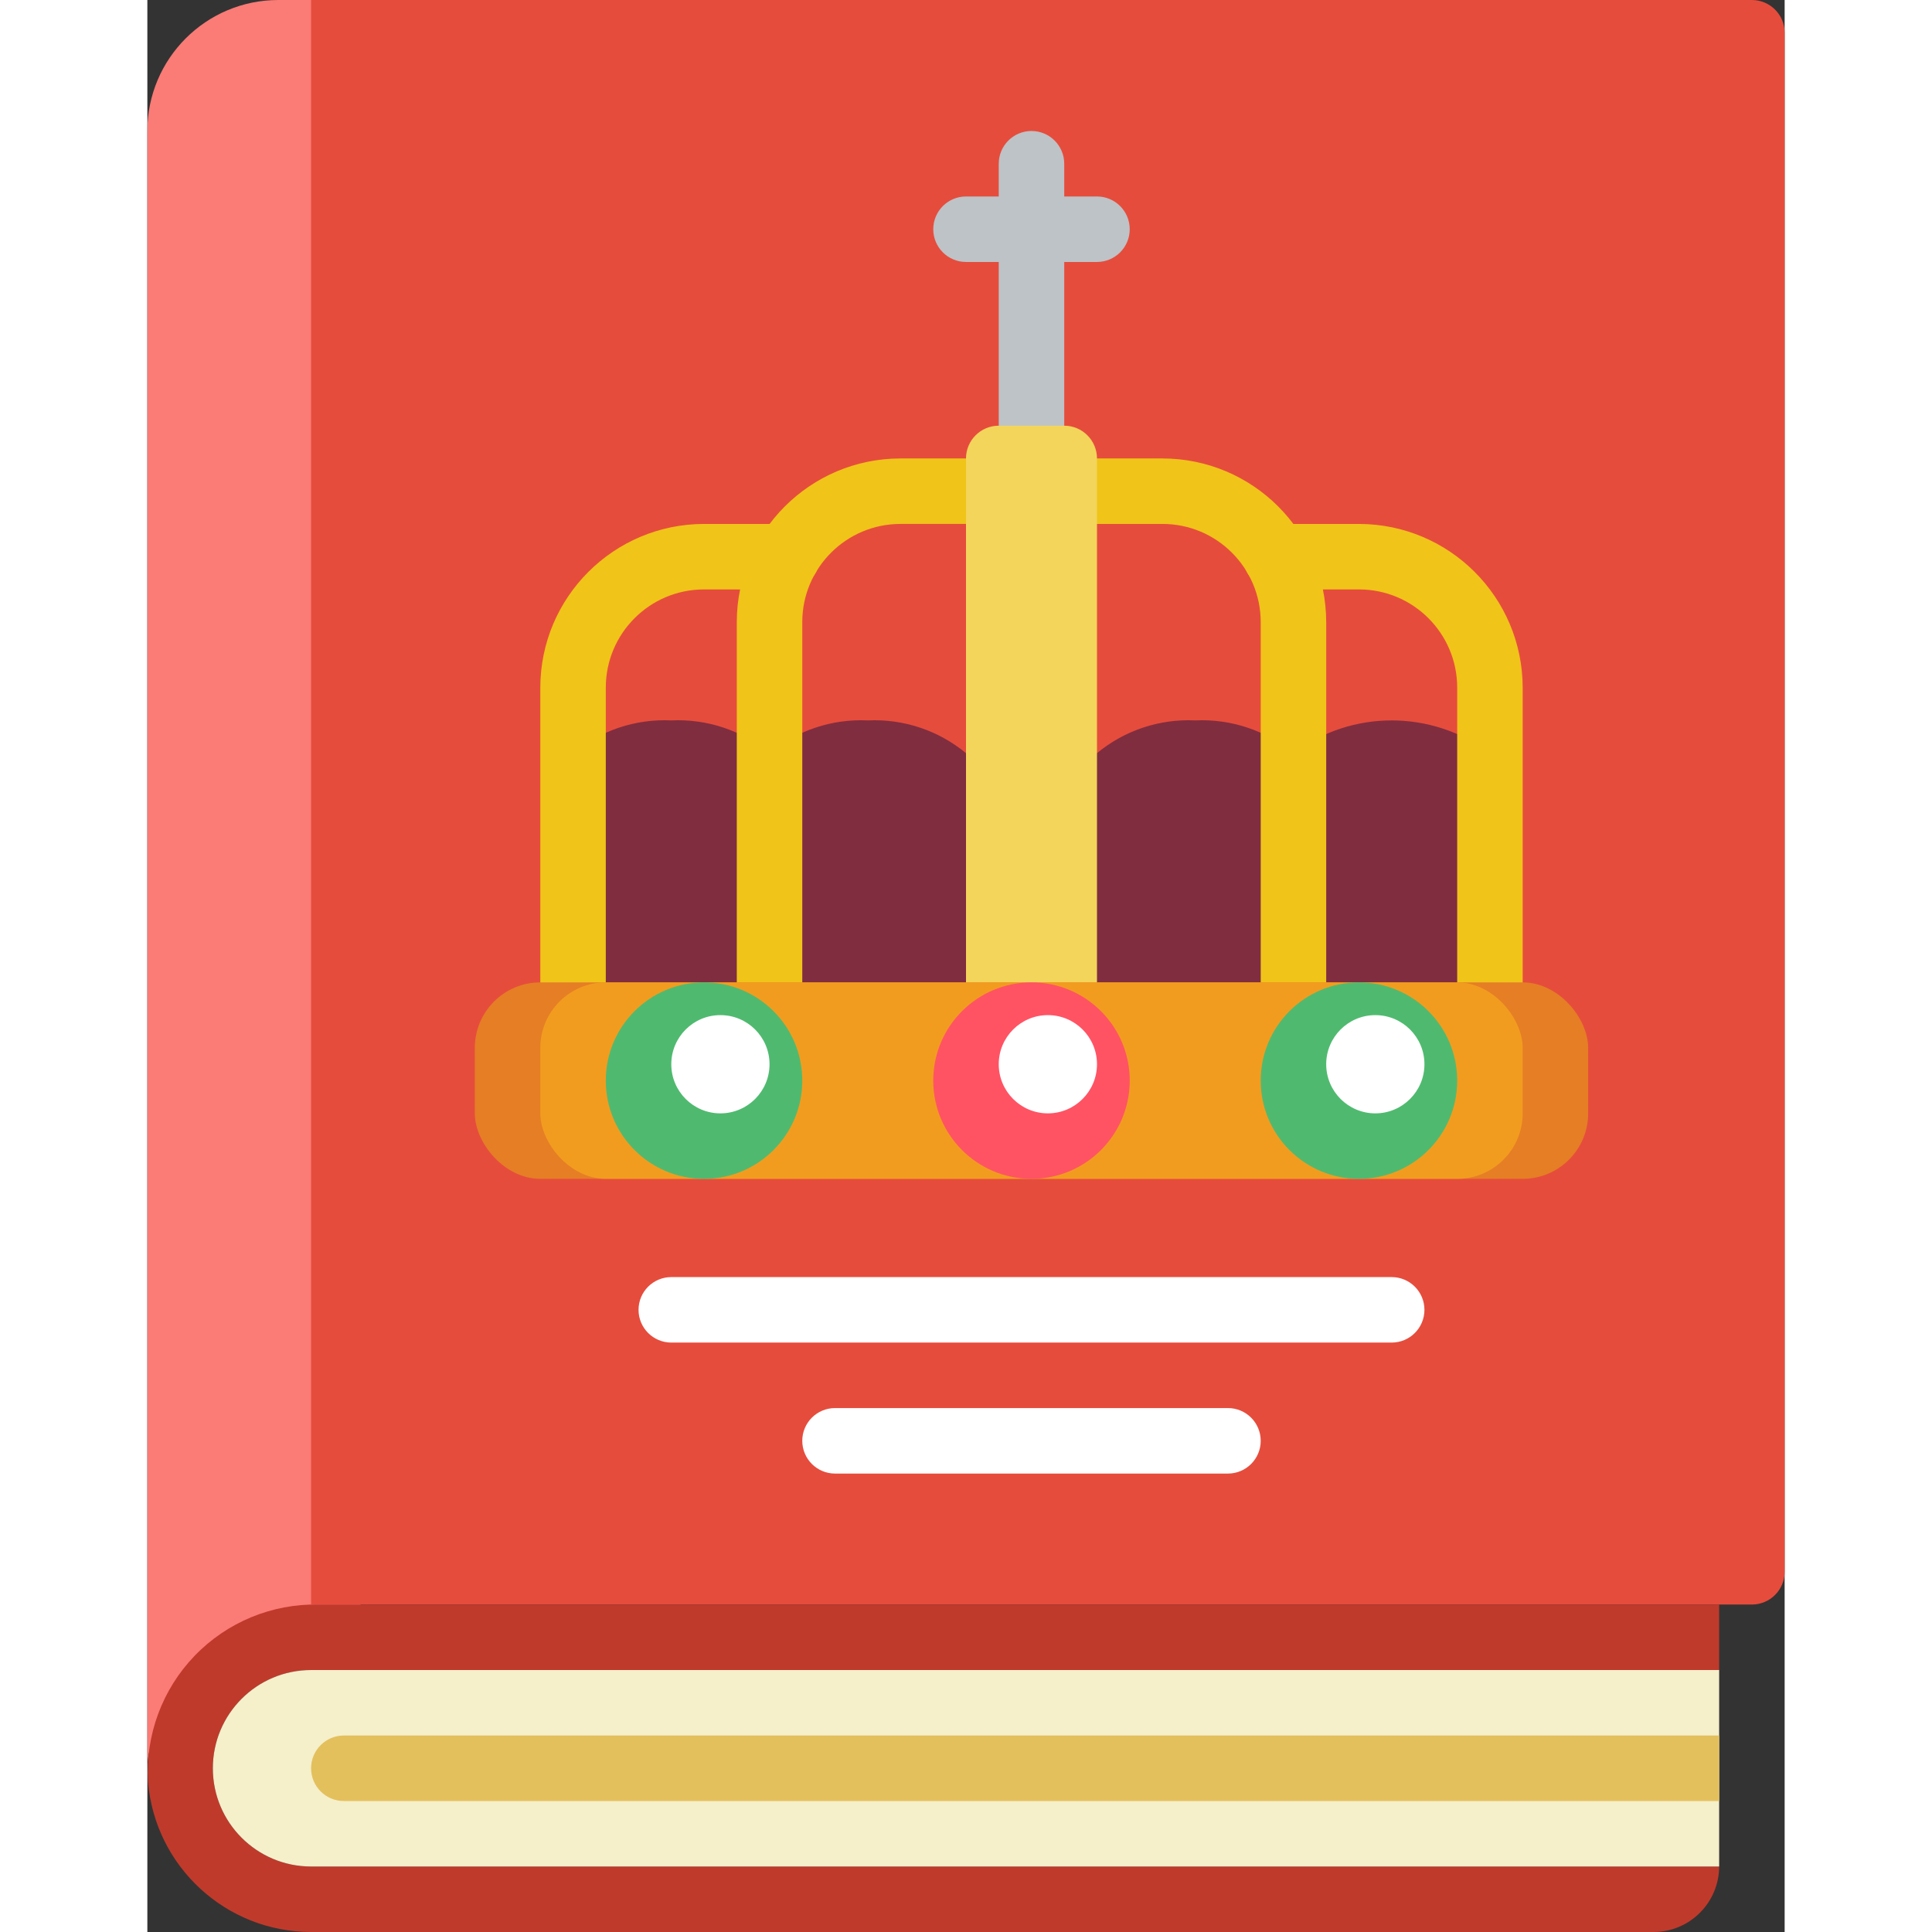
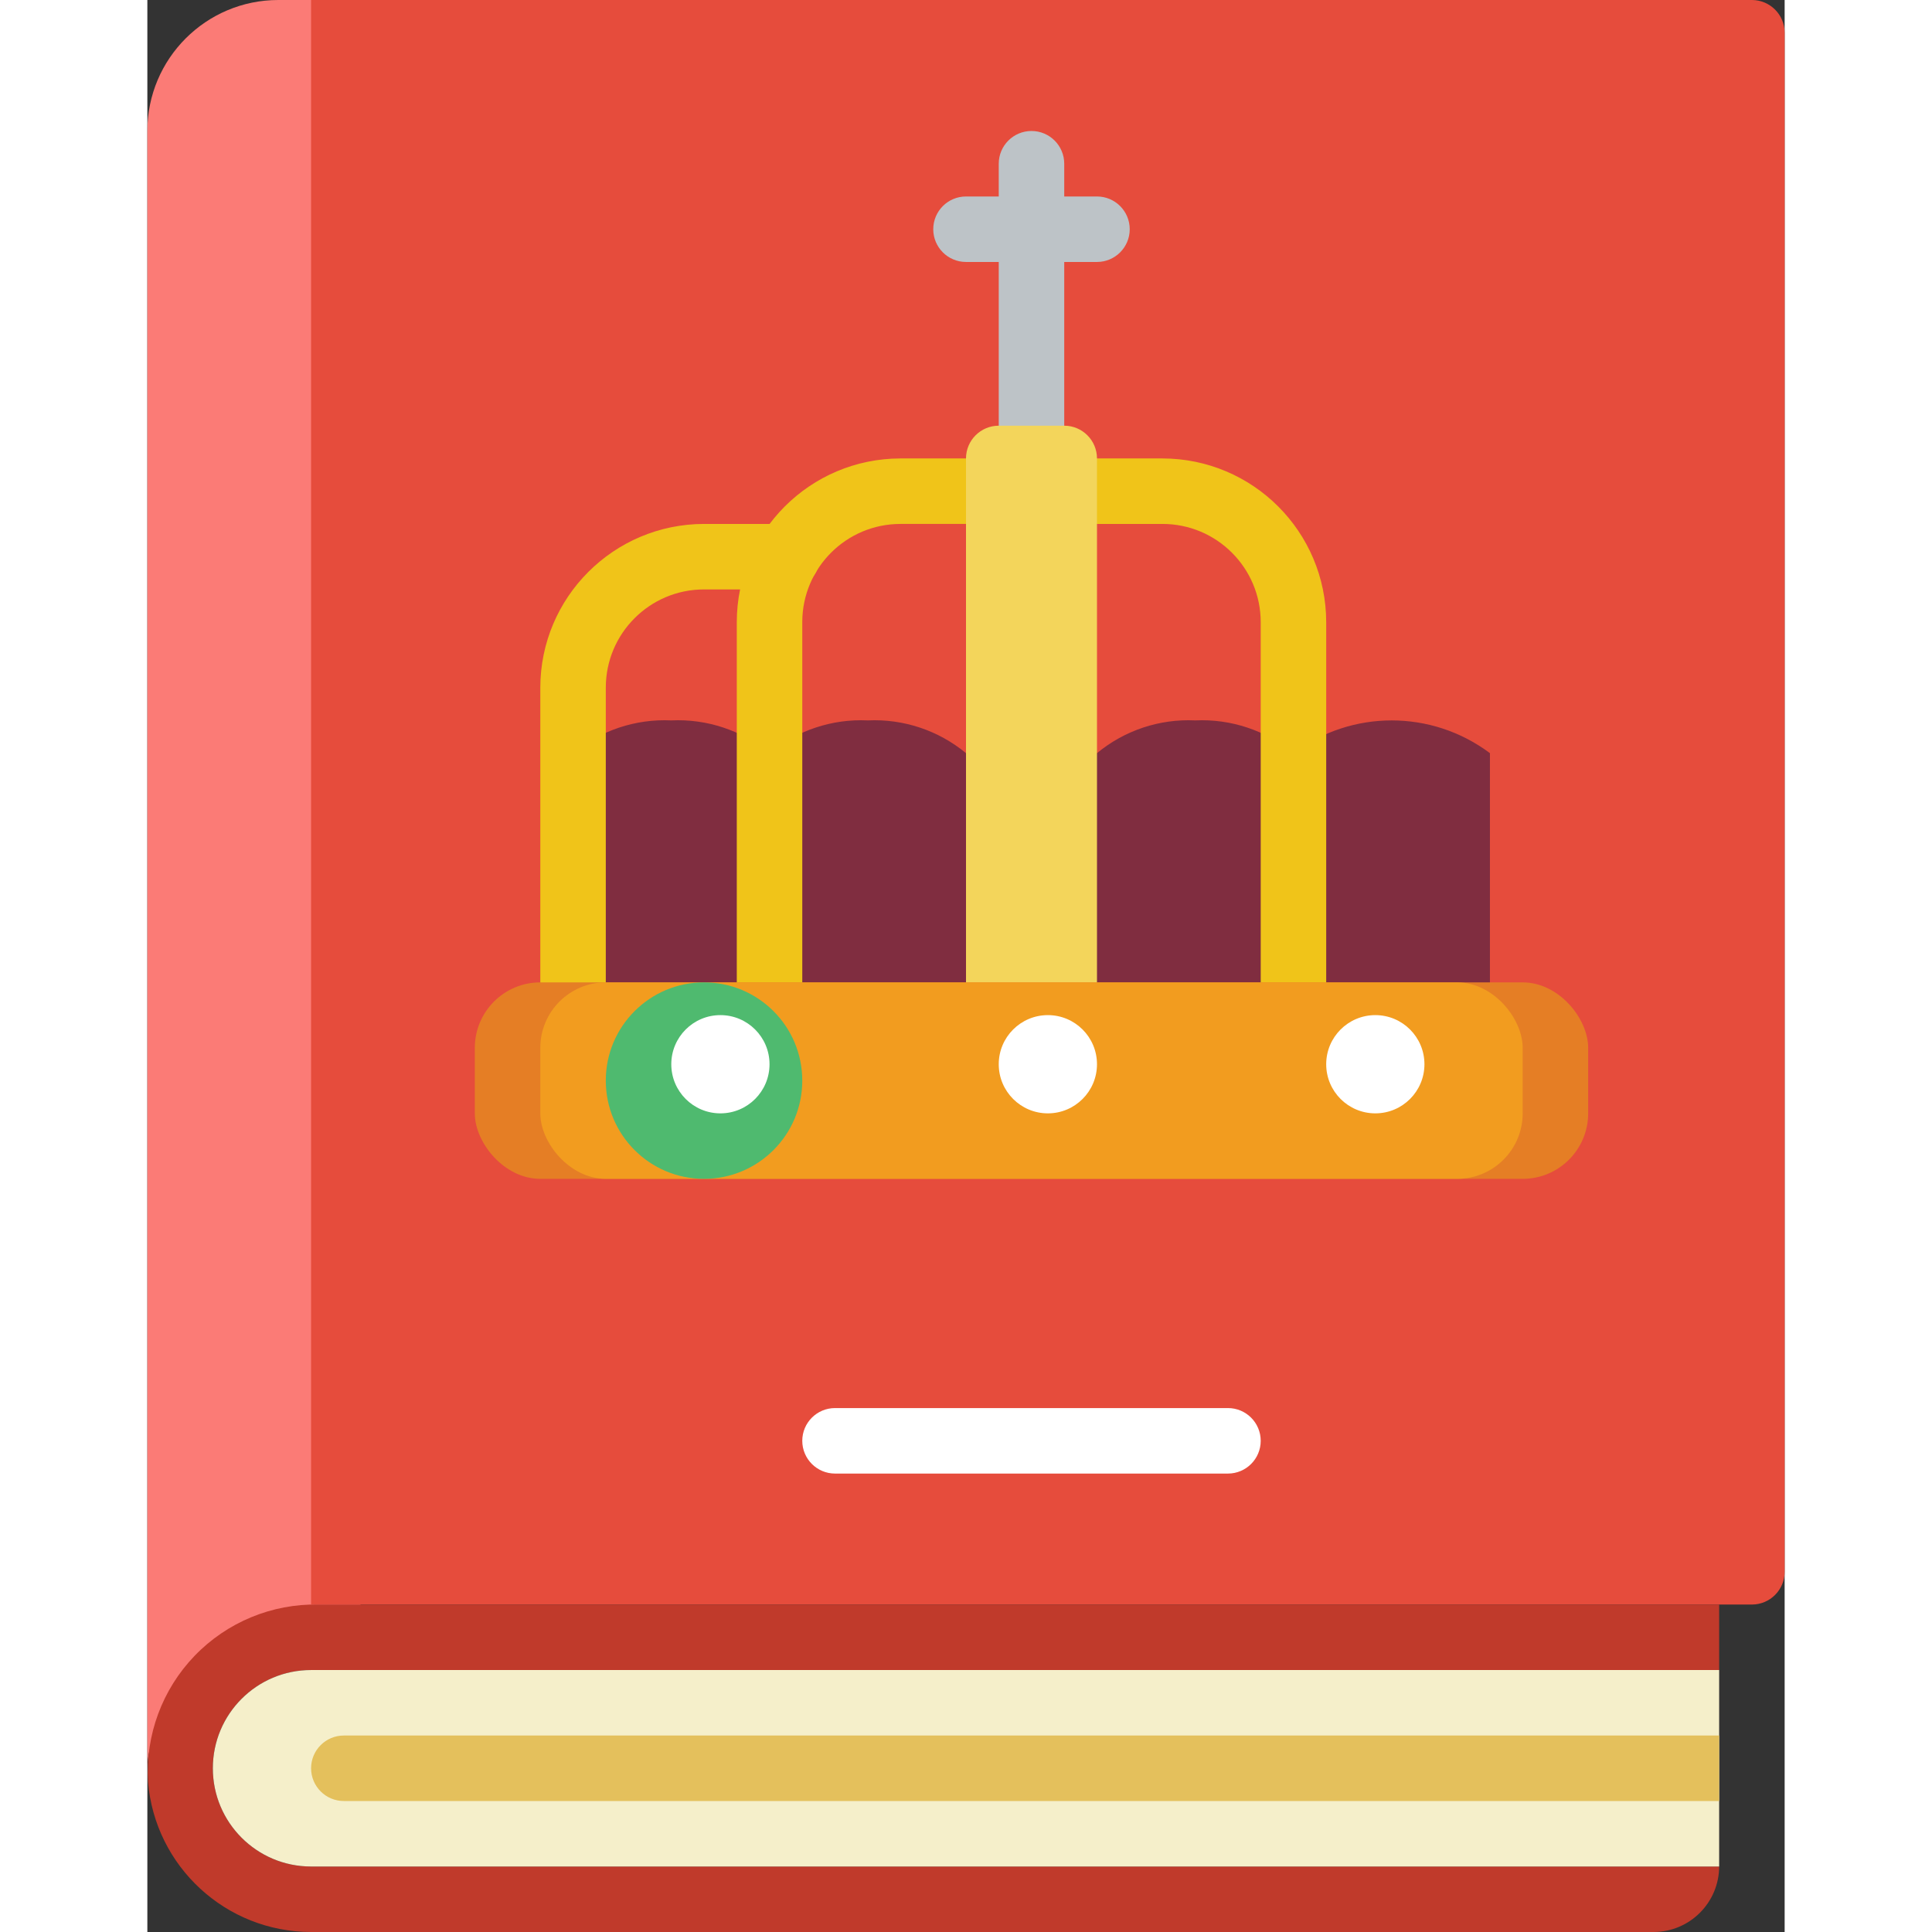
<svg xmlns="http://www.w3.org/2000/svg" height="512" viewBox="0 0 50 59" width="512">
  <rect x="0" y="0" width="50" height="59" fill="#333333" stroke="none" />
  <g id="018---Royal-History" fill="none">
    <path id="Shape" d="m7 0-.5 50h-1c-2.21 0-5.5 1.79-5.5 4v-50c0-2.209 1.791-4 4-4z" fill="#fb7b76" />
    <path id="Shape" d="m50 1v47c0 .552-.448 1-1 1h-44v-49h44c.552 0 1 .448 1 1z" fill="#e64c3c" />
    <path id="Shape" d="m29 23c.841-.695 1.91-1.052 3-1 1.09-.052 2.159.305 3 1 1.778-1.333 4.222-1.333 6 0v7.25h-28v-7.25c.841-.695 1.91-1.052 3-1 1.09-.052 2.159.305 3 1 .841-.695 1.91-1.052 3-1 1.09-.052 2.159.305 3 1z" fill="#802d40" />
    <path id="Shape" d="m27 14c-.552 0-1-.448-1-1v-8c0-.552.448-1 1-1s1 .448 1 1v8c0 .552-.448 1-1 1z" fill="#bdc3c7" />
    <path id="Shape" d="m29 8h-4c-.552 0-1-.448-1-1s.448-1 1-1h4c.552 0 1 .448 1 1s-.448 1-1 1z" fill="#bdc3c7" />
-     <path id="Shape" d="m38 41h-22c-.552 0-1-.448-1-1s.448-1 1-1h22c.552 0 1 .448 1 1s-.448 1-1 1z" fill="#fff" />
    <path id="Shape" d="m33 45h-12c-.552 0-1-.448-1-1s.448-1 1-1h12c.552 0 1 .448 1 1s-.448 1-1 1z" fill="#fff" />
    <path id="Shape" d="m48 49v2h-43c-1.657 0-3 1.343-3 3s1.343 3 3 3h43c-.003 1.103-.897 1.997-2 2h-41c-2.601-.002-4.767-1.998-4.98-4.59-.082-1.423.434-2.817 1.423-3.844s2.362-1.595 3.787-1.566z" fill="#c03a2b" />
    <path id="Shape" d="m48 51v6h-43c-1.657 0-3-1.343-3-3s1.343-3 3-3z" fill="#f5efca" />
    <path id="Shape" d="m48 53v2h-42c-.552 0-1-.448-1-1s.448-1 1-1z" fill="#e4c05c" />
    <g fill="#f0c419">
      <path id="Shape" d="m19 31c-.552 0-1-.448-1-1v-11c.003-2.76 2.24-4.997 5-5h2c.552 0 1 .448 1 1s-.448 1-1 1h-2c-1.657 0-3 1.343-3 3v11c0 .552-.448 1-1 1z" />
      <path id="Shape" d="m13 31c-.552 0-1-.448-1-1v-9c.003-2.76 2.24-4.997 5-5h2.54c.552 0 1 .448 1 1s-.448 1-1 1h-2.54c-1.657 0-3 1.343-3 3v9c0 .552-.448 1-1 1z" />
      <path id="Shape" d="m35 31c-.552 0-1-.448-1-1v-11c0-1.657-1.343-3-3-3h-2c-.552 0-1-.448-1-1s.448-1 1-1h2c2.76.003 4.997 2.24 5 5v11c0 .552-.448 1-1 1z" />
-       <path id="Shape" d="m41 31c-.552 0-1-.448-1-1v-9c0-1.657-1.343-3-3-3h-2.54c-.552 0-1-.448-1-1s.448-1 1-1h2.54c2.76.003 4.997 2.24 5 5v9c0 .552-.448 1-1 1z" />
    </g>
    <path id="Shape" d="m26 13h2c.552 0 1 .448 1 1v17.5h-4v-17.5c0-.552.448-1 1-1z" fill="#f3d55b" />
    <rect id="Rectangle-path" fill="#e57e25" height="6" rx="2" width="34" x="10" y="30" />
    <rect id="Rectangle-path" fill="#f29c1f" height="6" rx="2" width="30" x="12" y="30" />
-     <circle id="Oval" cx="27" cy="33" fill="#ff5364" r="3" />
-     <circle id="Oval" cx="37" cy="33" fill="#4fba6f" r="3" />
    <circle id="Oval" cx="17" cy="33" fill="#4fba6f" r="3" />
    <circle id="Oval" cx="17.5" cy="32.5" fill="#fff" r="1.5" />
    <circle id="Oval" cx="27.5" cy="32.5" fill="#fff" r="1.5" />
    <circle id="Oval" cx="37.5" cy="32.5" fill="#fff" r="1.5" />
  </g>
</svg>